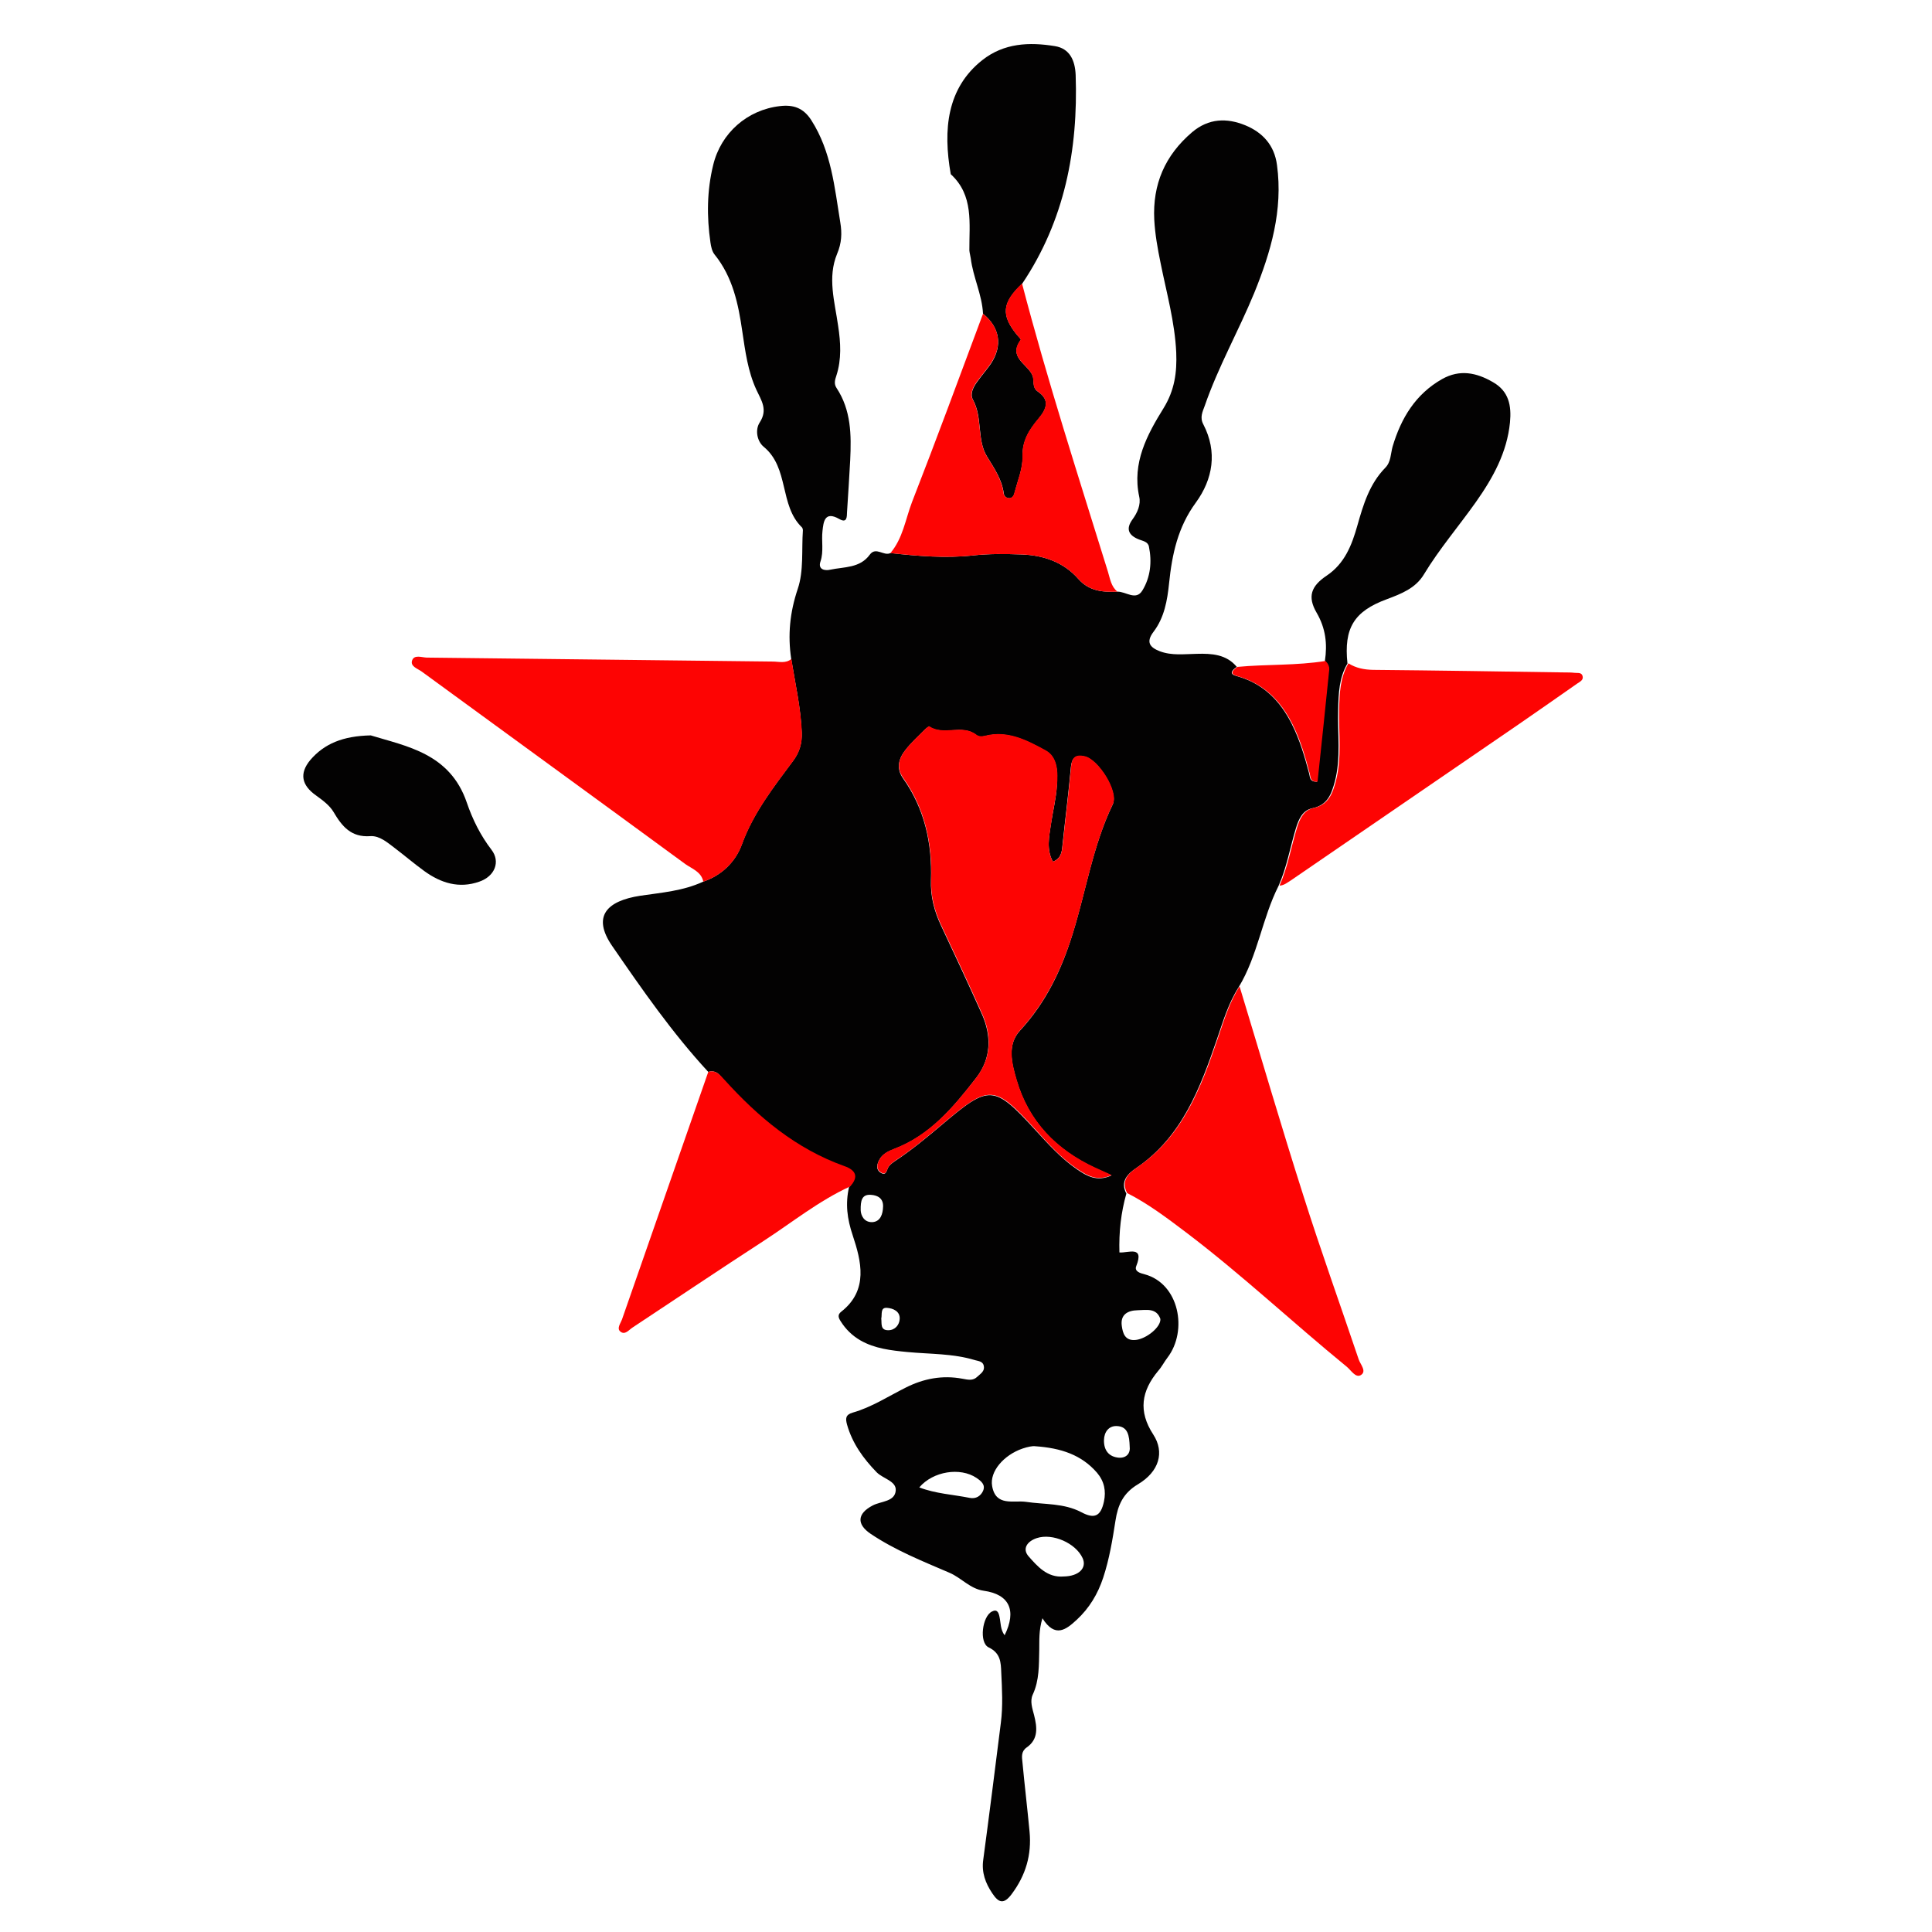
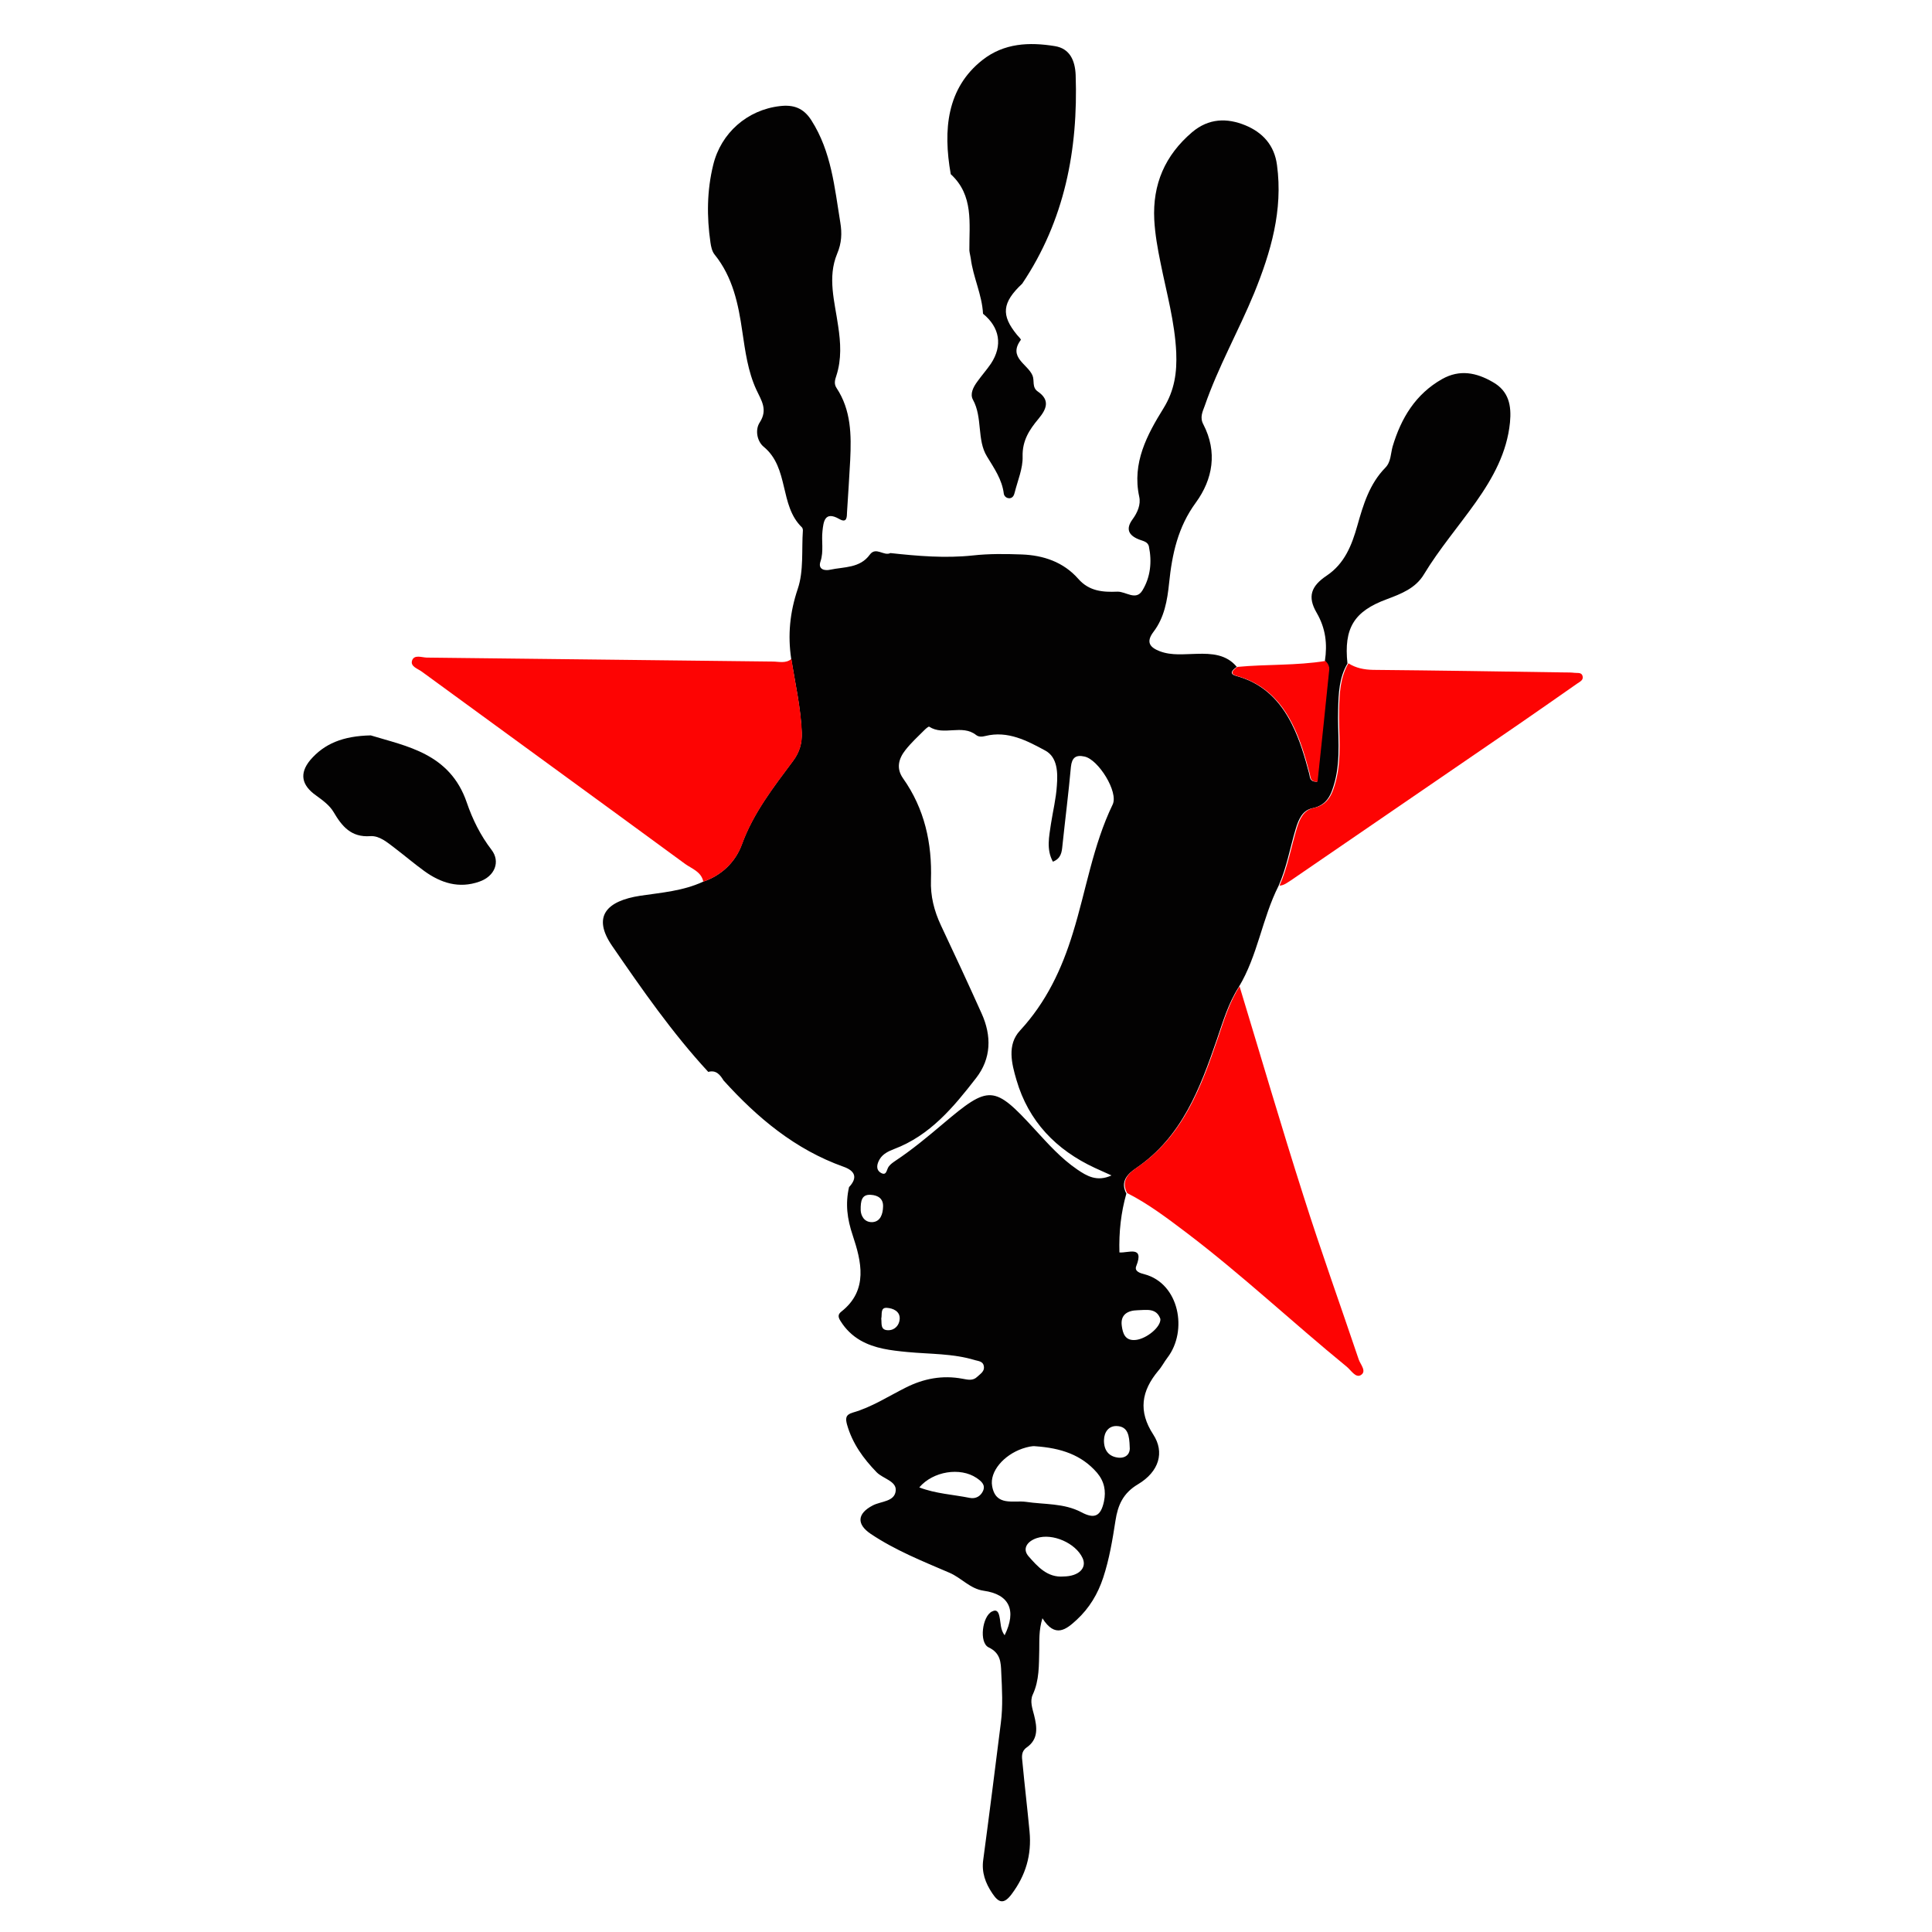
<svg xmlns="http://www.w3.org/2000/svg" version="1.1" id="Layer_1" x="0px" y="0px" viewBox="0 0 976 976" style="enable-background:new 0 0 976 976;" xml:space="preserve">
  <style type="text/css">
	.st0{fill:#030202;}
	.st1{fill:#FD0403;}
</style>
  <path class="st0" d="M357.8,541.5c-18.2-19.7-33.4-41.6-48.6-63.7c-10.2-14.9-2.7-22.7,14.3-25.3c10.8-1.6,21.6-2.4,31.7-7.1  c9.4-3.2,16.3-10,19.5-18.7c5.8-16,16-29,25.9-42.3c3.3-4.4,4.6-9,4.4-14.4c-0.5-12.6-3.3-24.8-5.3-37.1  c-1.8-12.1-0.7-23.5,3.3-35.4c3.1-9.1,1.9-19.7,2.6-29.6c0-0.5-0.2-1.2-0.5-1.5c-11.5-11.1-6.3-30-19.3-40.7  c-3.3-2.7-4.5-8.5-2-12.3c4.2-6.5,0.8-11.1-1.7-16.5c-4.3-9.3-5.6-19.4-7.1-29.4c-2-13.9-4.8-27.5-14-38.9c-1.3-1.6-1.8-4-2.1-6.1  c-1.9-13.1-1.8-26.2,1.4-39.2c3.9-16.1,17.2-27.8,33.7-29.7c6.8-0.8,11.9,0.9,15.9,7.2c10.1,15.8,11.7,33.9,14.6,51.6  c0.9,5.4,0.7,10.4-1.6,15.8c-5,12-1.2,24.3,0.5,36.4c1.3,8.5,1.8,16.9-0.9,25.2c-0.7,2.1-1.3,4.1,0.1,6.2  c7.4,11.2,7.5,23.7,6.9,36.4c-0.5,8.7-1,17.5-1.6,26.2c-0.1,2.4,0.1,5.9-3.9,3.6c-7.5-4.3-8,1.6-8.5,6c-0.6,5.1,0.7,10.3-1,15.4  c-1.5,4.3,2.5,4.8,4.9,4.2c7-1.5,15-0.7,20-7.6c3.1-4.2,7.1,0.9,10.4-0.8c13.8,1.5,27.7,2.7,41.7,1.2c8.1-0.9,16.4-0.8,24.6-0.5  c11,0.4,21.1,3.8,28.6,12.3c5.5,6.3,12.4,6.8,19.7,6.5c4.3-0.2,9.4,4.8,12.7-0.6c4.1-6.7,4.9-14.5,3.3-22.2  c-0.5-2.5-3.1-2.8-5.1-3.6c-5.2-2.1-6.7-5.3-3.2-10.1c2.5-3.4,4.3-7.5,3.4-11.5c-3.7-17.1,4-31.3,12.3-44.7  c5.6-9.1,6.8-18.1,6.4-28.1c-0.7-15.4-4.9-30.2-7.9-45.2c-1.5-7.3-2.8-14.5-3.2-21.9c-0.9-17.9,5.4-32.5,19.1-44.2  c8.4-7.1,17.6-7.3,26.9-3.5c8.7,3.6,14.7,10,16,20.1c3.1,22.8-3.1,43.9-11.5,64.6c-7.9,19.2-18.2,37.3-25,57c-1.1,3-2.6,5.9-0.7,9.4  c7.2,13.9,4.8,27.7-3.8,39.5c-9.1,12.4-12,26.1-13.5,40.6c-0.9,8.8-2.4,17.5-7.9,24.7c-4,5.3-1.7,7.9,3.2,9.8  c6.1,2.3,12.4,1.4,18.7,1.3c7.5-0.2,14.9,0.2,20.2,6.6c-5.6,3.9-0.5,4.4,1.8,5.2c12.2,3.9,20.3,12.4,25.9,23.5  c4.1,8.1,6.6,16.7,8.9,25.4c0.4,1.6,0.1,4,3.9,3.9c2-18.8,3.9-37.7,5.9-56.6c0.2-1.8-0.7-3.1-1.9-4.4c1.3-8.6,0.4-16.5-4.2-24.4  c-4.7-8.1-2.8-13.4,5.1-18.7c9.1-6.1,12.7-15.4,15.5-25.3c3-10.6,6.1-21,14.1-29.2c2.9-2.9,2.7-7.1,3.7-10.7  c4.3-14.4,11.6-26.5,25-34.1c8.9-5,17.3-3.3,25.6,1.5c8.2,4.6,9.5,12,8.7,20.4c-1.5,15.2-8.6,28-17.2,40.2  c-8.7,12.3-18.5,23.7-26.3,36.6c-4.2,7-11.5,9.8-18.7,12.5c-16.6,6.1-21.8,14.6-19.9,32.5c-4.2,7.1-4.5,15-4.7,23  c-0.4,12.3,1.5,24.6-1.7,36.7c-1.7,6.2-3.6,11.8-11.3,13.4c-5,1-7,5.6-8.4,10.3c-2.9,9.6-4.6,19.7-8.7,28.9  c-8.3,16.4-10.5,35.2-20.1,51.1c-5.2,8.1-7.9,17.2-11,26.3c-8.5,24.7-17.6,49.3-40.7,65.1c-4.3,2.9-8.4,6.7-5.1,13  c-2.7,9.5-3.8,19.3-3.5,29.7c4.4,0.4,12.7-3.7,8.5,6.9c-1.1,2.7,2.1,3.6,4.1,4.1c17.7,4.7,22,28.6,11.7,42.1  c-1.7,2.2-2.9,4.7-4.7,6.7c-8.5,10.2-10.2,20.4-2.5,32.2c5.8,8.9,3,18.7-7.7,25.1c-7.6,4.5-10.2,10.6-11.4,18.4  c-1.5,9.7-3.1,19.4-6.2,28.8c-2.7,8.2-7,15.4-13.4,21.3c-5.3,4.9-10.9,9.4-17.3-0.8c-1.9,6.3-1.5,11.2-1.6,16  c-0.2,7.6,0.1,15.3-3.3,22.6c-1.5,3.3-0.2,6.9,0.7,10.4c1.5,6,2.3,12.1-3.8,16.3c-2.8,2-2.4,4.7-2.1,7.4c1.1,11.7,2.5,23.4,3.6,35.1  c1.1,11.7-1.9,22-9,31.5c-4,5.4-6.6,4.5-9.8-0.3c-3.5-5.2-5.5-10.6-4.6-17c3.1-23.1,6-46.1,8.9-69.2c1.1-8.5,0.6-17,0.2-25.4  c-0.2-5.1-0.3-9.8-6.4-12.7c-4.9-2.4-3.2-15.7,1.7-18.1c2.7-1.4,3.4,0.7,3.8,2.6c0.7,3.1,0.4,6.5,2.6,9.4  c6.2-12.6,2.4-20.7-10.6-22.5c-6.9-1-11.2-6.5-17.3-9.1c-13.5-5.8-27.3-11.3-39.7-19.6c-7.3-4.9-6.9-10.3,1-14.4  c4.2-2.2,11.2-1.8,11.6-7.6c0.3-4.7-6.4-5.9-9.6-9.1c-6.8-7-12.3-14.6-15-24.1c-0.8-3-0.9-5,2.9-6.1c9.5-2.7,17.9-8.2,26.7-12.6  c9.1-4.6,18.6-6.4,28.7-4.5c2.8,0.5,5.3,1.2,7.6-1.1c1.6-1.5,3.7-2.7,3.2-5.3c-0.4-2.4-2.7-2.5-4.5-3c-11.1-3.4-22.7-3-34.2-4.1  c-8.2-0.8-16.4-1.7-23.7-5.9c-4.1-2.4-7.4-5.6-9.9-9.6c-1.1-1.7-1.8-3.3,0.3-4.9c13.9-10.9,10-25.7,5.8-38.4  c-2.9-8.6-3.8-16.1-1.9-24.5c4.6-4.9,2.9-8.3-2.8-10.3c-24.4-8.7-43.5-24.7-60.6-43.6C363.8,543,361.8,540.4,357.8,541.5z   M531.9,435.3c-3.4-6.2-1.9-12.7-1-19c1-6.5,2.6-12.9,3-19.4c0.5-6.5,0.4-14.3-5.8-17.7c-9.2-5-19-10.2-30.3-7.4  c-1.6,0.4-3.3,0.6-4.7-0.5c-7.1-5.6-16.4,0.6-23.7-4.2c-0.3-0.2-1.7,1-2.4,1.7c-3.3,3.3-6.7,6.4-9.6,10.1c-3.4,4.3-4.8,9.2-1.2,14.3  c10.9,15.4,14.7,32.8,14.1,51.3c-0.3,8.2,1.6,15.6,5,22.9c7,14.8,13.9,29.7,20.6,44.6c5.1,11.3,4.9,22.7-2.8,32.6  c-11.4,14.7-23.2,29-41.5,35.9c-2.8,1.1-5.6,2.4-7.2,5.1c-1.3,2.2-2.1,5,0.3,6.7c3.2,2.1,3.1-1.3,4.2-2.9c0.9-1.3,2.3-2.2,3.6-3.1  c8.4-5.6,16.1-12,23.9-18.6c23.3-19.7,25.7-19.7,46.4,2.9c6.7,7.3,13.2,14.6,21.4,20.2c4.7,3.2,9.9,6.4,17.3,3  c-3.5-1.6-5.9-2.7-8.4-3.8c-19.6-9.1-33.5-23.5-39.6-44.4c-2.4-8.2-4.9-17.8,1.8-25c13.2-14.3,21.1-31,26.7-49.3  c6.7-21.6,10.1-44.2,20.1-64.9c3-6.3-7.2-22.7-14.2-24.2c-4.4-1-6.4,0.5-6.9,5.2c-1.2,13.3-2.9,26.6-4.3,39.9  C536.4,430.5,536,433.7,531.9,435.3z M522.9,730.6c-1.1-0.2-3.8,0.3-6.4,1.2c-9.5,3.3-16.6,11.6-15.3,18.9c1.8,10.5,10.8,7.1,17.1,8  c9.4,1.4,19.1,0.6,27.9,5.2c6.7,3.6,9.9,2.1,11.5-5.4c1.1-5.3,0.2-10.1-3.5-14.5C546.4,735,536.1,731.5,522.9,730.6z M537.3,796.4  c7.7-0.1,11.9-4.3,9.6-9.3c-3.5-7.6-15.2-12.7-23.1-10.1c-4.9,1.6-7.5,5.4-4.2,9.2C524.1,791.3,529.1,797.1,537.3,796.4z   M464.4,751.4c8.3,3.2,17.1,3.6,25.5,5.3c3.1,0.6,5.5-0.9,6.7-3.5c1.4-3.2-1-5-3.3-6.6C485.1,741.1,471.4,743.2,464.4,751.4z   M586.2,666.3c-2-5.7-7.1-4.5-11.5-4.4c-5,0.1-8.8,2.2-8,7.9c0.5,3.7,1.6,7.7,7.1,7.1C579.2,676.3,586.5,670.4,586.2,666.3z   M570.7,730.9c-0.2-5.6-0.8-10.3-6.6-10.5c-4-0.1-6.3,3-6.4,7.1c-0.1,5.2,2.5,8.5,7.6,8.9C569.3,736.6,571.1,733.9,570.7,730.9z   M434.8,611.4c0.1,2.5,1.6,6.1,5.8,6c4.2-0.2,5.4-4.1,5.5-7.8c0.2-4.1-2.6-5.8-6.2-6C435.4,603.3,434.7,606.5,434.8,611.4z   M445.2,666.1c0.3,2.5-0.6,5.9,3.5,5.9c3.5,0,5.6-2.7,5.8-5.6c0.3-4-3.4-5.5-6.4-5.7C444.6,660.4,445.7,664,445.2,666.1z" />
  <path class="st1" d="M399.8,332.9c1.9,12.4,4.8,24.6,5.3,37.1c0.2,5.4-1.1,10-4.4,14.4c-9.9,13.3-20.1,26.3-25.9,42.3  c-3.2,8.6-10.1,15.5-19.5,18.7c-1-5-5.7-6.5-9.1-8.9c-44.3-32.5-88.8-64.8-133.1-97.2c-2-1.5-6-2.6-4.9-5.7c1.1-3,4.8-1.5,7.3-1.4  c58.3,0.6,116.5,1.4,174.8,2C393.5,334.2,396.9,335.3,399.8,332.9z" />
  <path class="st1" d="M569.4,602.7c-3.3-6.3,0.8-10.1,5.1-13c23.1-15.8,32.2-40.3,40.7-65.1c3.1-9.1,5.8-18.2,11-26.3  c10.7,35.2,21,70.5,32.2,105.6c8.8,27.8,18.7,55.3,28,82.9c0.9,2.6,4.2,6,1,7.9c-2.6,1.5-4.9-2.5-7.1-4.3  c-27.3-22.3-53-46.5-81.1-67.8C589.8,615.5,580.2,608.2,569.4,602.7z" />
  <path class="st0" d="M496.6,158.5c-0.5-9.7-5-18.4-6.2-28c-0.2-1.4-0.6-2.7-0.7-4c-0.1-13.6,2.3-27.8-9.4-38.5  c-4-22.6-1.9-43.5,15.9-57.6c11-8.7,23.8-9.2,36.7-7.1c7.5,1.2,10.2,7.2,10.5,14.6c1.3,37.8-5.6,73.5-27,105.4  c-10.2,9.6-10.8,15.9-2.6,25.9c0.7,0.8,2.1,2.2,1.9,2.5c-6.6,8.9,3.5,12.2,5.9,18c1.1,2.6-0.4,6,2.7,8.1c6.4,4.4,4.3,9,0.3,13.8  c-4.6,5.5-8.2,11-8,19c0.2,6-2.5,12.2-4,18.2c-0.3,1.2-0.8,2.7-2.5,2.9c-1.6,0.1-2.8-1-3-2.3c-0.9-7.2-4.8-12.7-8.5-18.8  c-5.2-8.4-2.1-19.6-7.1-28.7c-1.6-2.9,0.2-6.4,2.2-9.1c2.2-3.1,4.8-6,6.9-9.1C506.6,174.6,505.1,165.4,496.6,158.5z" />
-   <path class="st1" d="M496.6,158.5c8.5,6.8,10,16.1,3.9,25.1c-2.1,3.2-4.7,6-6.9,9.1c-2,2.7-3.8,6.3-2.2,9.1c5,9.1,2,20.3,7.1,28.7  c3.7,6.1,7.6,11.6,8.5,18.8c0.2,1.3,1.4,2.4,3,2.3c1.7-0.1,2.2-1.7,2.5-2.9c1.6-6,4.2-12.2,4-18.2c-0.2-8,3.4-13.5,8-19  c4-4.7,6.1-9.4-0.3-13.8c-3.1-2.1-1.6-5.5-2.7-8.1c-2.4-5.9-12.5-9.1-5.9-18c0.2-0.2-1.2-1.6-1.9-2.5c-8.2-10-7.5-16.3,2.6-25.9  c12.8,49,28.4,97.2,43.4,145.6c1.1,3.6,1.6,7.5,4.8,10.1c-7.4,0.3-14.2-0.2-19.8-6.5c-7.5-8.5-17.6-11.9-28.6-12.3  c-8.2-0.3-16.5-0.4-24.6,0.5c-14,1.5-27.8,0.3-41.7-1.2c6.3-7.4,7.6-17,10.9-25.7C473,222.2,484.7,190.4,496.6,158.5z" />
  <path class="st1" d="M646.4,447.4c4.1-9.3,5.8-19.3,8.7-28.9c1.4-4.7,3.4-9.2,8.4-10.3c7.6-1.6,9.6-7.2,11.3-13.4  c3.2-12.1,1.4-24.5,1.7-36.7c0.2-7.9,0.5-15.8,4.7-23c3.8,2.4,7.9,3.2,12.4,3.3c32.3,0.3,64.6,0.8,96.9,1.3c1.6,0,3.3,0,4.9,0.2  c1.5,0.2,3.6-0.4,4.1,1.7c0.5,2-1.4,2.8-2.7,3.7c-9.9,6.9-19.7,13.8-29.6,20.6c-38.3,26.3-76.7,52.5-115,78.8  C650.4,445.8,648.7,447.3,646.4,447.4z" />
-   <path class="st1" d="M357.8,541.5c3.9-1.1,5.9,1.5,8.2,4c17.1,18.9,36.2,34.9,60.6,43.6c5.7,2,7.4,5.4,2.8,10.3  c-15.7,7.2-29.2,18.1-43.5,27.4c-22.2,14.4-44.2,29.2-66.3,43.8c-1.9,1.2-3.9,4.1-6.3,2c-1.8-1.6,0.2-4.1,0.9-6  C328.8,624.8,343.3,583.1,357.8,541.5z" />
  <path class="st0" d="M187.3,371.5c17.9,5.5,40,9,48.5,33.9c2.9,8.5,6.9,16.6,12.5,23.9c4.6,6,1.7,13.4-6.2,16.1  c-10.2,3.6-19.4,0.7-27.8-5.4c-5.1-3.7-9.9-7.8-14.9-11.6c-3.7-2.8-7.7-6.3-12.3-6c-9.7,0.7-14.3-4.9-18.6-12.2  c-2-3.4-5.6-6-8.9-8.4c-7.2-5.1-8.5-11-2.9-17.8C163.8,375.7,173.2,371.8,187.3,371.5z" />
  <path class="st1" d="M669.6,333.9c1.2,1.2,2,2.6,1.9,4.4c-1.9,18.9-3.9,37.7-5.9,56.6c-3.8,0.1-3.5-2.3-3.9-3.9  c-2.3-8.7-4.8-17.4-8.9-25.4c-5.6-11.1-13.7-19.5-25.9-23.5c-2.3-0.8-7.4-1.3-1.8-5.2C639.9,335.5,654.8,336.3,669.6,333.9z" />
-   <path class="st1" d="M531.9,435.3c4.2-1.6,4.5-4.8,4.9-8.2c1.4-13.3,3.1-26.6,4.3-39.9c0.4-4.8,2.4-6.2,6.9-5.2  c7,1.6,17.3,17.9,14.2,24.2c-10,20.7-13.4,43.3-20.1,64.9c-5.6,18.2-13.6,35-26.7,49.3c-6.7,7.2-4.2,16.8-1.8,25  c6,20.9,20,35.3,39.6,44.4c2.4,1.1,4.9,2.2,8.4,3.8c-7.4,3.4-12.5,0.2-17.3-3c-8.2-5.5-14.8-12.9-21.4-20.2  c-20.7-22.6-23-22.6-46.4-2.9c-7.7,6.5-15.4,13-23.9,18.6c-1.3,0.9-2.7,1.9-3.6,3.1c-1.1,1.6-1.1,5.1-4.2,2.9  c-2.4-1.7-1.7-4.4-0.3-6.7c1.6-2.7,4.4-4,7.2-5.1c18.2-6.9,30.1-21.3,41.5-35.9c7.7-10,7.9-21.3,2.8-32.6  c-6.7-15-13.6-29.8-20.6-44.6c-3.4-7.3-5.3-14.7-5-22.9c0.6-18.4-3.2-35.9-14.1-51.3c-3.7-5.1-2.2-10,1.2-14.3  c2.8-3.6,6.3-6.8,9.6-10.1c0.7-0.7,2.1-1.9,2.4-1.7c7.3,4.9,16.5-1.3,23.7,4.2c1.4,1.1,3.1,0.9,4.7,0.5c11.4-2.8,21.1,2.4,30.3,7.4  c6.3,3.4,6.3,11.2,5.8,17.7c-0.5,6.5-2.1,12.9-3,19.4C530,422.6,528.5,429.1,531.9,435.3z" />
</svg>